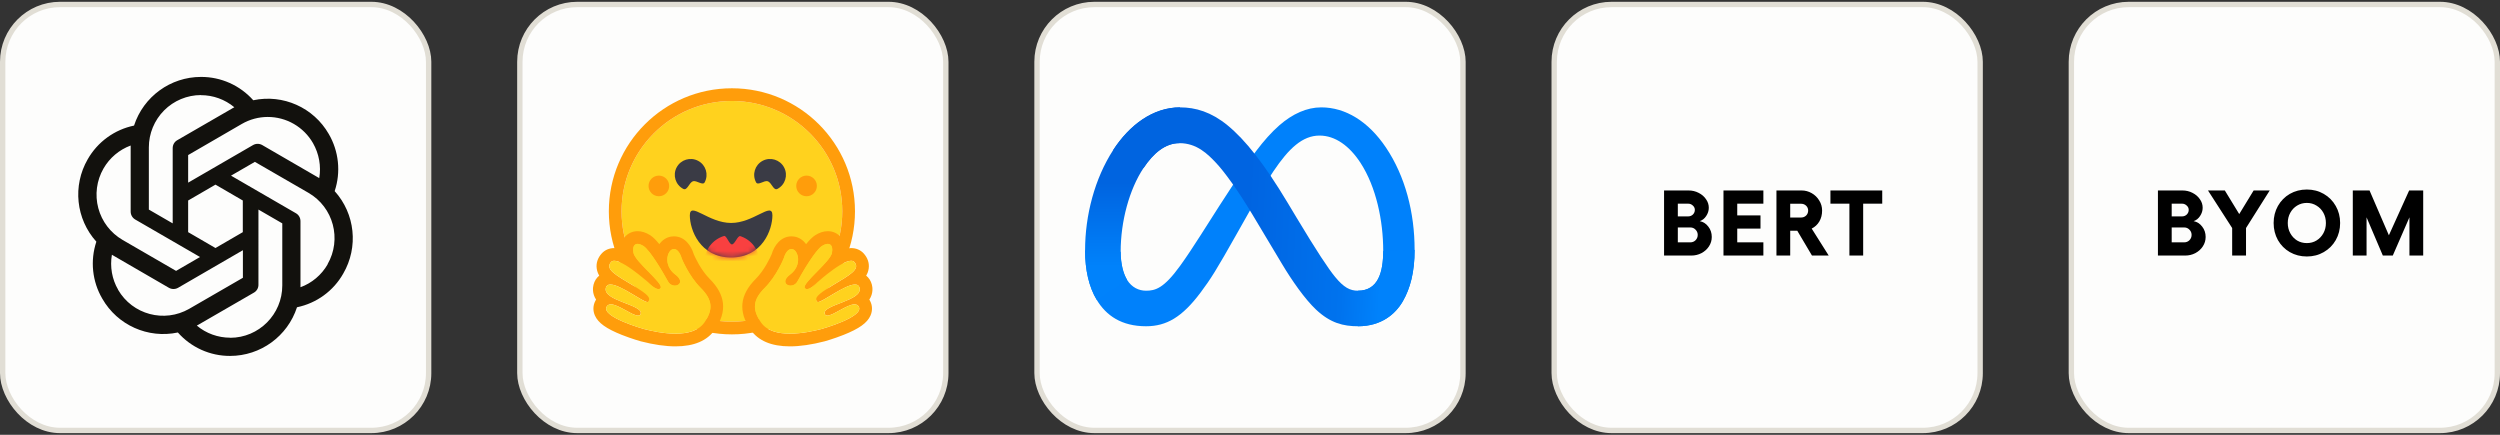
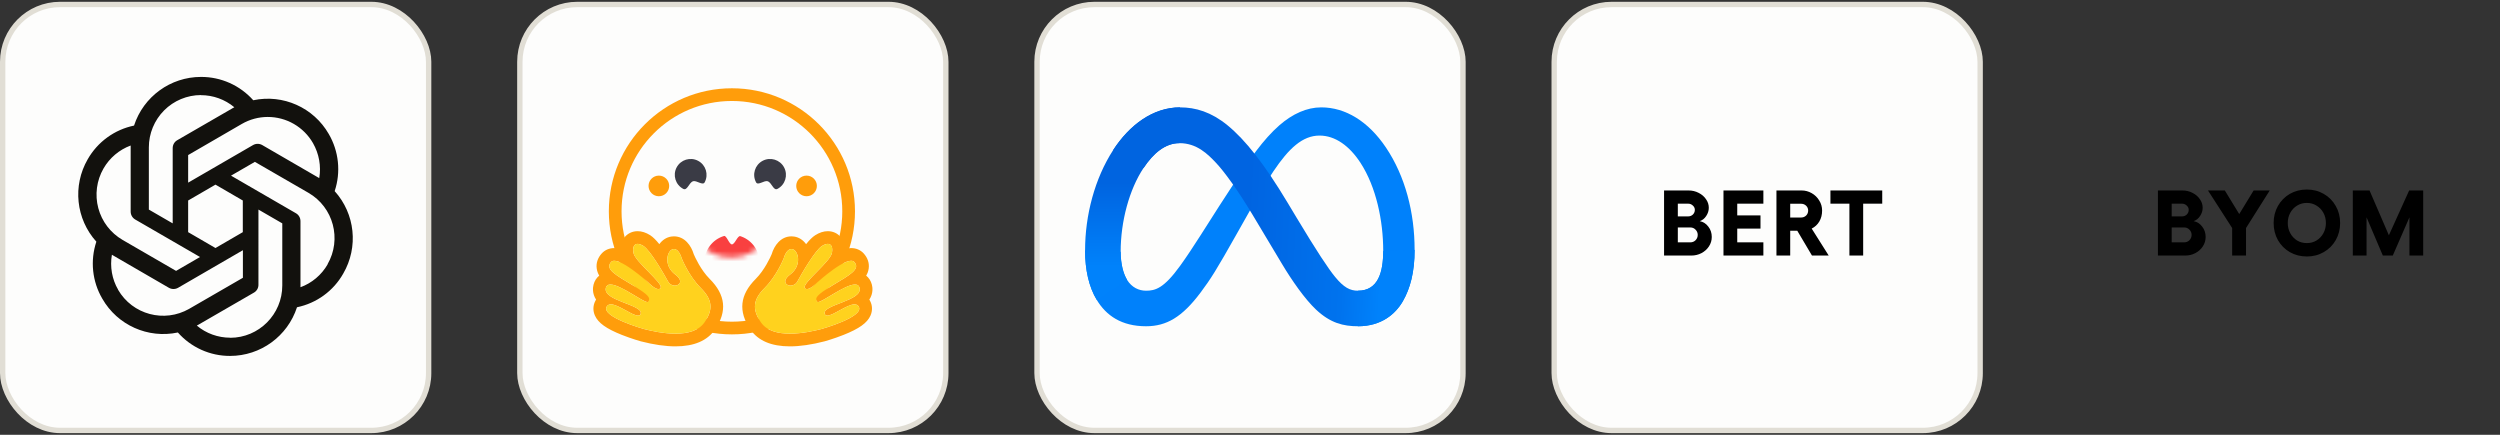
<svg xmlns="http://www.w3.org/2000/svg" fill="none" viewBox="0 0 483 84" height="84" width="483">
  <rect x="0" y="0" width="483" height="84" fill="#333333" stroke="none" />
  <rect fill="#FDFDFC" rx="11.076" height="82.295" width="82.295" y="0.866" x="0.518" />
  <path fill="#12110D" d="M38.826 14.861C32.945 14.861 27.72 18.658 25.898 24.262C24.029 24.648 22.264 25.429 20.719 26.552C19.175 27.676 17.887 29.116 16.941 30.778C13.991 35.889 14.665 42.314 18.616 46.695C17.396 50.364 17.815 54.38 19.763 57.702C22.695 62.831 28.593 65.46 34.365 64.237C35.629 65.667 37.182 66.81 38.922 67.591C40.661 68.372 42.547 68.772 44.452 68.764C50.333 68.764 55.558 64.967 57.38 59.363C61.167 58.578 64.426 56.205 66.319 52.847C69.287 47.736 68.614 41.311 64.663 36.93V36.912C65.265 35.098 65.475 33.176 65.277 31.275C65.079 29.373 64.479 27.536 63.516 25.886C60.583 20.775 54.684 18.146 48.931 19.369C47.661 17.943 46.104 16.803 44.362 16.026C42.62 15.249 40.733 14.852 38.826 14.861ZM38.826 18.366L38.808 18.384C41.175 18.384 43.451 19.206 45.272 20.721C45.199 20.757 45.053 20.848 44.944 20.903L34.238 27.091C33.692 27.402 33.364 27.986 33.364 28.625V43.155L28.758 40.49V28.479C28.757 25.799 29.817 23.23 31.704 21.333C33.592 19.437 36.154 18.37 38.826 18.366ZM51.722 22.596C53.496 22.593 55.24 23.059 56.777 23.948C58.313 24.836 59.589 26.116 60.474 27.657C61.639 29.702 62.076 32.093 61.676 34.411C61.603 34.356 61.458 34.284 61.366 34.229L50.66 28.022C50.391 27.869 50.087 27.789 49.778 27.789C49.468 27.789 49.164 27.869 48.895 28.022L36.35 35.287V29.957L46.71 23.951C48.233 23.066 49.962 22.598 51.722 22.595V22.596ZM25.244 28.113V40.873C25.244 41.512 25.571 42.078 26.118 42.406L38.644 49.653L34.019 52.336L23.677 46.349C21.366 45.006 19.681 42.798 18.991 40.211C18.302 37.624 18.665 34.868 20 32.548C21.178 30.502 23.033 28.933 25.244 28.113ZM49.24 31.271L59.6 37.258C64.425 40.051 66.063 46.221 63.278 51.059L63.296 51.077C62.112 53.121 60.255 54.691 58.052 55.494V42.734C58.052 42.095 57.724 41.511 57.178 41.201L44.633 33.936L49.24 31.271ZM41.63 35.67L46.91 38.737V44.852L41.63 47.918L36.35 44.852V38.737L41.63 35.67ZM49.932 40.49L54.538 43.155V55.148C54.538 60.733 50.023 65.26 44.47 65.26V65.242C42.121 65.242 39.827 64.421 38.025 62.906C38.097 62.87 38.261 62.778 38.352 62.723L49.058 56.535C49.604 56.224 49.95 55.64 49.931 55.001L49.932 40.49ZM46.928 48.339V53.668L36.568 59.656C31.743 62.431 25.589 60.788 22.803 55.968H22.821C21.638 53.942 21.219 51.533 21.619 49.215C21.692 49.269 21.838 49.342 21.929 49.397L32.634 55.604C32.904 55.756 33.208 55.837 33.517 55.837C33.827 55.837 34.131 55.756 34.4 55.604L46.928 48.339Z" />
  <rect stroke-width="1.037" stroke="#E1DED5" rx="11.076" height="82.295" width="82.295" y="0.866" x="0.518" />
  <rect fill="#FDFDFC" rx="11.076" height="82.295" width="82.295" y="0.866" x="100.435" />
  <g clip-path="url(#clip0_332_53504)">
-     <path fill="#FFD21E" d="M141.406 62.149C153.182 62.149 162.729 52.603 162.729 40.829C162.729 29.054 153.182 19.509 141.406 19.509C129.63 19.509 120.083 29.054 120.083 40.829C120.083 52.603 129.63 62.149 141.406 62.149Z" />
    <path fill="#FF9D0B" d="M162.729 40.829C162.729 29.054 153.182 19.509 141.406 19.509C129.629 19.509 120.083 29.054 120.083 40.829C120.083 52.603 129.629 62.149 141.406 62.149C153.182 62.149 162.729 52.603 162.729 40.829ZM117.628 40.829C117.628 27.699 128.274 17.055 141.406 17.055C154.538 17.055 165.183 27.699 165.183 40.829C165.183 53.959 154.538 64.603 141.406 64.603C128.274 64.603 117.628 53.959 117.628 40.829Z" />
    <path fill="#3A3B45" d="M148.334 35.026C149.116 35.302 149.427 36.91 150.217 36.489C151.713 35.694 152.281 33.837 151.486 32.341C150.69 30.845 148.832 30.277 147.336 31.073C145.84 31.868 145.272 33.725 146.068 35.221C146.443 35.927 147.635 34.779 148.334 35.026Z" />
    <path fill="#3A3B45" d="M133.879 35.026C133.097 35.302 132.786 36.91 131.996 36.489C130.5 35.694 129.932 33.837 130.727 32.341C131.523 30.845 133.381 30.277 134.877 31.073C136.373 31.868 136.941 33.725 136.145 35.221C135.77 35.927 134.578 34.779 133.879 35.026Z" />
-     <path fill="#3A3B45" d="M141.253 49.749C147.284 49.749 149.23 44.373 149.23 41.612C149.23 40.177 148.265 40.629 146.72 41.394C145.292 42.1 143.369 43.075 141.253 43.075C136.847 43.075 133.276 38.851 133.276 41.612C133.276 44.373 135.222 49.749 141.253 49.749Z" />
    <mask height="10" width="17" y="40" x="133" maskUnits="userSpaceOnUse" style="mask-type:alpha" id="mask0_332_53504">
      <path fill="white" d="M141.253 49.749C147.284 49.749 149.23 44.373 149.23 41.612C149.23 40.177 148.265 40.629 146.72 41.394C145.292 42.1 143.369 43.075 141.253 43.075C136.847 43.075 133.276 38.851 133.276 41.612C133.276 44.373 135.222 49.749 141.253 49.749Z" />
    </mask>
    <g mask="url(#mask0_332_53504)">
      <path fill="#F94040" d="M141.406 56.014C144.345 56.014 146.728 53.632 146.728 50.693C146.728 48.404 145.282 46.453 143.254 45.702C143.179 45.674 143.104 45.648 143.028 45.623C142.516 45.46 141.971 47.217 141.406 47.217C140.877 47.217 140.367 45.449 139.885 45.592C137.687 46.246 136.084 48.282 136.084 50.693C136.084 53.632 138.467 56.014 141.406 56.014Z" />
    </g>
    <path fill="#FF9D0B" d="M155.826 37.915C156.927 37.915 157.82 37.022 157.82 35.921C157.82 34.819 156.927 33.927 155.826 33.927C154.724 33.927 153.832 34.819 153.832 35.921C153.832 37.022 154.724 37.915 155.826 37.915Z" />
    <path fill="#FF9D0B" d="M127.293 37.915C128.394 37.915 129.287 37.022 129.287 35.921C129.287 34.819 128.394 33.927 127.293 33.927C126.192 33.927 125.299 34.819 125.299 35.921C125.299 37.022 126.192 37.915 127.293 37.915Z" />
    <path fill="#FF9D0B" d="M123.189 44.664C122.196 44.664 121.308 45.072 120.689 45.812C120.306 46.27 119.906 47.008 119.873 48.115C119.457 47.995 119.056 47.928 118.682 47.928C117.73 47.928 116.871 48.292 116.264 48.955C115.483 49.804 115.137 50.848 115.288 51.893C115.359 52.391 115.526 52.837 115.774 53.25C115.25 53.674 114.864 54.264 114.678 54.974C114.532 55.53 114.382 56.689 115.164 57.883C115.114 57.961 115.067 58.042 115.024 58.125C114.554 59.017 114.524 60.025 114.938 60.964C115.567 62.386 117.13 63.507 120.165 64.71C122.053 65.459 123.781 65.937 123.796 65.942C126.292 66.589 128.55 66.918 130.504 66.918C134.096 66.918 136.668 65.818 138.148 63.648C140.53 60.155 140.189 56.96 137.107 53.88C135.401 52.175 134.267 49.663 134.031 49.111C133.555 47.478 132.296 45.662 130.203 45.662H130.202C130.026 45.662 129.848 45.676 129.672 45.704C128.756 45.848 127.954 46.376 127.382 47.17C126.764 46.402 126.164 45.791 125.621 45.446C124.802 44.927 123.984 44.664 123.189 44.664ZM123.189 47.118C123.502 47.118 123.884 47.251 124.306 47.518C125.615 48.348 128.14 52.689 129.065 54.377C129.375 54.943 129.904 55.182 130.381 55.182C131.327 55.182 132.066 54.242 130.468 53.047C128.064 51.248 128.907 48.309 130.055 48.128C130.105 48.12 130.155 48.116 130.203 48.116C131.246 48.116 131.706 49.914 131.706 49.914C131.706 49.914 133.055 53.301 135.372 55.615C137.689 57.931 137.808 59.789 136.12 62.265C134.968 63.954 132.763 64.464 130.504 64.464C128.161 64.464 125.758 63.915 124.412 63.566C124.346 63.549 116.158 61.236 117.195 59.268C117.37 58.938 117.657 58.805 118.018 58.805C119.479 58.805 122.135 60.978 123.277 60.978C123.532 60.978 123.712 60.87 123.786 60.605C124.272 58.859 116.387 58.125 117.052 55.597C117.169 55.15 117.487 54.968 117.934 54.969C119.863 54.969 124.193 58.362 125.1 58.362C125.17 58.362 125.22 58.342 125.247 58.299C125.701 57.565 125.452 57.053 122.247 55.114C119.042 53.174 116.793 52.007 118.072 50.614C118.219 50.453 118.428 50.382 118.682 50.382C120.627 50.383 125.224 54.566 125.224 54.566C125.224 54.566 126.465 55.856 127.216 55.856C127.388 55.856 127.535 55.788 127.634 55.62C128.166 54.723 122.693 50.575 122.384 48.864C122.175 47.705 122.531 47.118 123.189 47.118Z" />
    <path fill="#FFD21E" d="M136.12 62.265C137.809 59.789 137.689 57.93 135.372 55.615C133.055 53.3 131.706 49.914 131.706 49.914C131.706 49.914 131.202 47.947 130.055 48.128C128.908 48.309 128.065 51.248 130.469 53.046C132.872 54.844 129.99 56.065 129.065 54.377C128.141 52.689 125.616 48.348 124.306 47.518C122.997 46.688 122.076 47.153 122.384 48.864C122.693 50.575 128.167 54.722 127.634 55.62C127.102 56.517 125.225 54.565 125.225 54.565C125.225 54.565 119.351 49.221 118.072 50.614C116.794 52.006 119.043 53.173 122.247 55.113C125.453 57.053 125.701 57.565 125.247 58.298C124.791 59.032 117.716 53.068 117.052 55.597C116.388 58.125 124.272 58.859 123.786 60.604C123.299 62.35 118.232 57.3 117.196 59.268C116.159 61.236 124.346 63.548 124.412 63.566C127.057 64.251 133.773 65.705 136.12 62.265Z" />
    <path fill="#FF9D0B" d="M159.93 44.664C160.923 44.664 161.811 45.072 162.43 45.812C162.813 46.27 163.213 47.008 163.246 48.115C163.662 47.995 164.063 47.928 164.437 47.928C165.388 47.928 166.247 48.292 166.855 48.955C167.635 49.804 167.982 50.848 167.831 51.893C167.759 52.391 167.593 52.837 167.345 53.25C167.869 53.674 168.255 54.264 168.441 54.974C168.587 55.53 168.737 56.689 167.955 57.883C168.005 57.961 168.051 58.042 168.095 58.125C168.565 59.017 168.595 60.025 168.18 60.964C167.551 62.386 165.988 63.507 162.954 64.71C161.066 65.459 159.338 65.937 159.323 65.942C156.827 66.589 154.569 66.918 152.615 66.918C149.023 66.918 146.451 65.818 144.971 63.648C142.589 60.155 142.93 56.96 146.012 53.88C147.718 52.175 148.852 49.663 149.088 49.111C149.564 47.478 150.823 45.662 152.916 45.662H152.917C153.093 45.662 153.271 45.676 153.446 45.704C154.363 45.848 155.164 46.376 155.737 47.17C156.355 46.402 156.955 45.791 157.498 45.446C158.317 44.927 159.134 44.664 159.93 44.664ZM159.93 47.118C159.617 47.118 159.234 47.251 158.813 47.518C157.504 48.348 154.978 52.689 154.054 54.377C153.744 54.943 153.214 55.182 152.738 55.182C151.791 55.182 151.053 54.242 152.651 53.047C155.055 51.248 154.211 48.309 153.064 48.128C153.014 48.12 152.964 48.116 152.916 48.116C151.873 48.116 151.413 49.914 151.413 49.914C151.413 49.914 150.064 53.301 147.747 55.615C145.43 57.931 145.31 59.789 146.999 62.265C148.151 63.954 150.356 64.464 152.615 64.464C154.958 64.464 157.361 63.915 158.707 63.566C158.773 63.549 166.96 61.236 165.923 59.268C165.749 58.938 165.462 58.805 165.101 58.805C163.64 58.805 160.984 60.978 159.842 60.978C159.587 60.978 159.407 60.87 159.333 60.605C158.847 58.859 166.732 58.125 166.067 55.597C165.95 55.15 165.632 54.968 165.185 54.969C163.255 54.969 158.926 58.362 158.018 58.362C157.949 58.362 157.899 58.342 157.872 58.299C157.418 57.565 157.667 57.053 160.872 55.114C164.076 53.174 166.326 52.007 165.047 50.614C164.899 50.453 164.691 50.382 164.437 50.382C162.492 50.383 157.894 54.566 157.894 54.566C157.894 54.566 156.654 55.856 155.903 55.856C155.731 55.856 155.584 55.788 155.485 55.62C154.953 54.723 160.426 50.575 160.735 48.864C160.944 47.705 160.588 47.118 159.93 47.118Z" />
    <path fill="#FFD21E" d="M146.999 62.265C145.311 59.789 145.43 57.93 147.747 55.615C150.064 53.3 151.413 49.914 151.413 49.914C151.413 49.914 151.917 47.947 153.064 48.128C154.212 48.309 155.054 51.248 152.651 53.046C150.247 54.844 153.129 56.065 154.054 54.377C154.979 52.689 157.504 48.348 158.813 47.518C160.122 46.688 161.044 47.153 160.735 48.864C160.426 50.575 154.952 54.722 155.485 55.62C156.018 56.517 157.895 54.565 157.895 54.565C157.895 54.565 163.768 49.221 165.047 50.614C166.326 52.006 164.077 53.173 160.872 55.113C157.666 57.053 157.418 57.565 157.872 58.298C158.328 59.032 165.403 53.068 166.067 55.597C166.731 58.125 158.847 58.859 159.333 60.604C159.82 62.35 164.887 57.3 165.924 59.268C166.961 61.236 158.773 63.548 158.707 63.566C156.062 64.251 149.346 65.705 146.999 62.265Z" />
  </g>
  <rect stroke-width="1.037" stroke="#E1DED5" rx="11.076" height="82.295" width="82.295" y="0.866" x="100.435" />
  <rect fill="#FDFDFC" rx="11.076" height="82.295" width="82.295" y="0.866" x="200.352" />
  <path fill="#0081FB" d="M216.513 48.631C216.513 51.062 217.047 52.929 217.744 54.058C218.658 55.537 220.022 56.164 221.413 56.164C223.206 56.164 224.847 55.719 228.008 51.346C230.541 47.841 233.526 42.921 235.534 39.837L238.935 34.612C241.297 30.983 244.032 26.949 247.167 24.215C249.726 21.983 252.487 20.743 255.266 20.743C259.931 20.743 264.374 23.447 267.775 28.517C271.497 34.07 273.304 41.064 273.304 48.282C273.304 52.572 272.458 55.725 271.019 58.216C269.628 60.625 266.918 63.032 262.359 63.032V56.164C266.263 56.164 267.237 52.577 267.237 48.472C267.237 42.622 265.873 36.131 262.869 31.492C260.737 28.202 257.973 26.192 254.934 26.192C251.646 26.192 249 28.672 246.026 33.093C244.446 35.442 242.823 38.305 241.001 41.535L238.995 45.089C234.965 52.234 233.944 53.861 231.93 56.547C228.398 61.249 225.383 63.032 221.413 63.032C216.703 63.032 213.726 60.992 211.881 57.919C210.376 55.415 209.636 52.13 209.636 48.386L216.513 48.631Z" />
  <path fill="url(#paint0_linear_332_53504)" d="M215.059 29.002C218.212 24.142 222.762 20.743 227.98 20.743C231.002 20.743 234.007 21.638 237.144 24.199C240.576 27 244.234 31.612 248.797 39.213L250.433 41.941C254.383 48.521 256.63 51.906 257.945 53.502C259.637 55.553 260.821 56.164 262.36 56.164C266.263 56.164 267.238 52.577 267.238 48.472L273.304 48.282C273.304 52.572 272.458 55.725 271.019 58.216C269.629 60.625 266.919 63.032 262.36 63.032C259.526 63.032 257.015 62.416 254.239 59.797C252.105 57.786 249.609 54.215 247.69 51.005L241.98 41.467C239.115 36.68 236.487 33.111 234.966 31.495C233.329 29.757 231.226 27.658 227.87 27.658C225.153 27.658 222.846 29.564 220.915 32.48L215.059 29.002Z" />
  <path fill="url(#paint1_linear_332_53504)" d="M227.869 27.658C225.152 27.658 222.845 29.564 220.915 32.48C218.185 36.6 216.513 42.738 216.513 48.631C216.513 51.062 217.047 52.929 217.744 54.058L211.881 57.919C210.376 55.415 209.636 52.13 209.636 48.386C209.636 41.577 211.505 34.481 215.058 29.002C218.211 24.142 222.761 20.743 227.98 20.743L227.869 27.658Z" />
  <rect stroke-width="1.037" stroke="#E1DED5" rx="11.076" height="82.295" width="82.295" y="0.866" x="200.352" />
  <rect fill="#FDFDFC" rx="11.076" height="82.295" width="82.295" y="0.866" x="300.27" />
  <path fill="black" d="M321.497 36.796H326.222C326.929 36.796 327.582 36.951 328.181 37.263C328.78 37.562 329.253 37.969 329.6 38.485C329.96 38.988 330.139 39.539 330.139 40.138C330.139 40.701 329.972 41.234 329.636 41.737C329.313 42.228 328.899 42.557 328.396 42.725C329.067 42.857 329.618 43.21 330.049 43.785C330.493 44.348 330.714 45.013 330.714 45.779C330.714 46.438 330.535 47.043 330.175 47.594C329.816 48.145 329.331 48.583 328.72 48.906C328.121 49.217 327.468 49.373 326.761 49.373H321.497V36.796ZM326.564 46.822C326.971 46.822 327.312 46.684 327.588 46.408C327.863 46.121 328.001 45.779 328.001 45.384C328.001 44.989 327.863 44.654 327.588 44.378C327.312 44.09 326.983 43.947 326.6 43.947H324.156V46.822H326.564ZM326.132 41.809C326.504 41.809 326.815 41.689 327.067 41.449C327.318 41.198 327.444 40.898 327.444 40.551C327.444 40.215 327.312 39.934 327.049 39.706C326.797 39.467 326.492 39.347 326.132 39.347H324.156V41.809H326.132ZM340.684 36.796V39.347H335.635V41.611H340.127V44.162H335.635V46.822H340.684V49.373H332.976V36.796H340.684ZM343.209 36.796H348.06C348.755 36.796 349.408 36.969 350.019 37.317C350.63 37.664 351.115 38.137 351.474 38.736C351.845 39.323 352.031 39.97 352.031 40.677C352.031 41.479 351.851 42.186 351.492 42.797C351.133 43.396 350.642 43.851 350.019 44.162L353.307 49.373H350.073L347.234 44.576H345.868V49.373H343.209V36.796ZM347.97 42.024C348.354 42.024 348.677 41.898 348.941 41.647C349.204 41.383 349.336 41.06 349.336 40.677C349.336 40.305 349.204 39.994 348.941 39.742C348.677 39.491 348.354 39.365 347.97 39.365H345.868V42.024H347.97ZM357.305 49.373V39.347H353.64V36.796H363.648V39.347H359.964V49.373H357.305Z" />
  <rect stroke-width="1.037" stroke="#E1DED5" rx="11.076" height="82.295" width="82.295" y="0.866" x="300.27" />
-   <rect fill="#FDFDFC" rx="11.076" height="82.295" width="82.295" y="0.866" x="400.187" />
  <path fill="black" d="M416.912 36.796H421.638C422.344 36.796 422.997 36.951 423.596 37.263C424.195 37.562 424.668 37.969 425.016 38.485C425.375 38.988 425.555 39.539 425.555 40.138C425.555 40.701 425.387 41.234 425.052 41.737C424.728 42.228 424.315 42.557 423.812 42.725C424.483 42.857 425.034 43.21 425.465 43.785C425.908 44.348 426.13 45.013 426.13 45.779C426.13 46.438 425.95 47.043 425.591 47.594C425.231 48.145 424.746 48.583 424.135 48.906C423.536 49.217 422.883 49.373 422.177 49.373H416.912V36.796ZM421.979 46.822C422.386 46.822 422.728 46.684 423.003 46.408C423.279 46.121 423.417 45.779 423.417 45.384C423.417 44.989 423.279 44.654 423.003 44.378C422.728 44.09 422.398 43.947 422.015 43.947H419.571V46.822H421.979ZM421.548 41.809C421.919 41.809 422.231 41.689 422.482 41.449C422.734 41.198 422.86 40.898 422.86 40.551C422.86 40.215 422.728 39.934 422.464 39.706C422.213 39.467 421.907 39.347 421.548 39.347H419.571V41.809H421.548ZM429.835 36.796L432.62 41.359L435.405 36.796H438.513L433.931 44.055V49.373H431.254V44.055L426.582 36.796H429.835ZM445.68 36.616C446.89 36.616 447.98 36.897 448.95 37.46C449.932 38.023 450.705 38.802 451.268 39.796C451.831 40.779 452.113 41.874 452.113 43.084C452.113 44.294 451.831 45.396 451.268 46.39C450.705 47.373 449.932 48.145 448.95 48.708C447.98 49.271 446.89 49.553 445.68 49.553C444.47 49.553 443.374 49.271 442.392 48.708C441.422 48.145 440.655 47.373 440.092 46.39C439.541 45.396 439.266 44.294 439.266 43.084C439.266 41.874 439.541 40.779 440.092 39.796C440.655 38.802 441.422 38.023 442.392 37.46C443.374 36.897 444.47 36.616 445.68 36.616ZM441.997 43.084C441.997 43.815 442.158 44.474 442.482 45.061C442.805 45.648 443.242 46.115 443.794 46.462C444.356 46.798 444.985 46.965 445.68 46.965C446.375 46.965 446.998 46.798 447.549 46.462C448.112 46.115 448.555 45.648 448.878 45.061C449.202 44.474 449.364 43.815 449.364 43.084C449.364 42.354 449.202 41.695 448.878 41.108C448.555 40.521 448.112 40.06 447.549 39.724C446.998 39.377 446.375 39.203 445.68 39.203C444.985 39.203 444.356 39.377 443.794 39.724C443.242 40.06 442.805 40.521 442.482 41.108C442.158 41.695 441.997 42.354 441.997 43.084ZM454.56 36.796H457.794L461.532 45.456L465.449 36.796H468.162V49.373H465.503V41.988L462.286 49.373H460.364L457.219 41.988V49.373H454.56V36.796Z" />
-   <rect stroke-width="1.037" stroke="#E1DED5" rx="11.076" height="82.295" width="82.295" y="0.866" x="400.187" />
  <defs>
    <linearGradient gradientUnits="userSpaceOnUse" y2="48.862" x2="266.981" y1="46.648" x1="223.143" id="paint0_linear_332_53504">
      <stop stop-color="#0064E1" />
      <stop stop-color="#0064E1" offset="0.4" />
      <stop stop-color="#0073EE" offset="0.83" />
      <stop stop-color="#0082FB" offset="1" />
    </linearGradient>
    <linearGradient gradientUnits="userSpaceOnUse" y2="35.356" x2="219.599" y1="51.519" x1="219.599" id="paint1_linear_332_53504">
      <stop stop-color="#0082FB" />
      <stop stop-color="#0064E0" offset="1" />
    </linearGradient>
    <clipPath id="clip0_332_53504">
      <rect transform="translate(114.393 16.78)" fill="white" height="50.468" width="54.381" />
    </clipPath>
  </defs>
</svg>